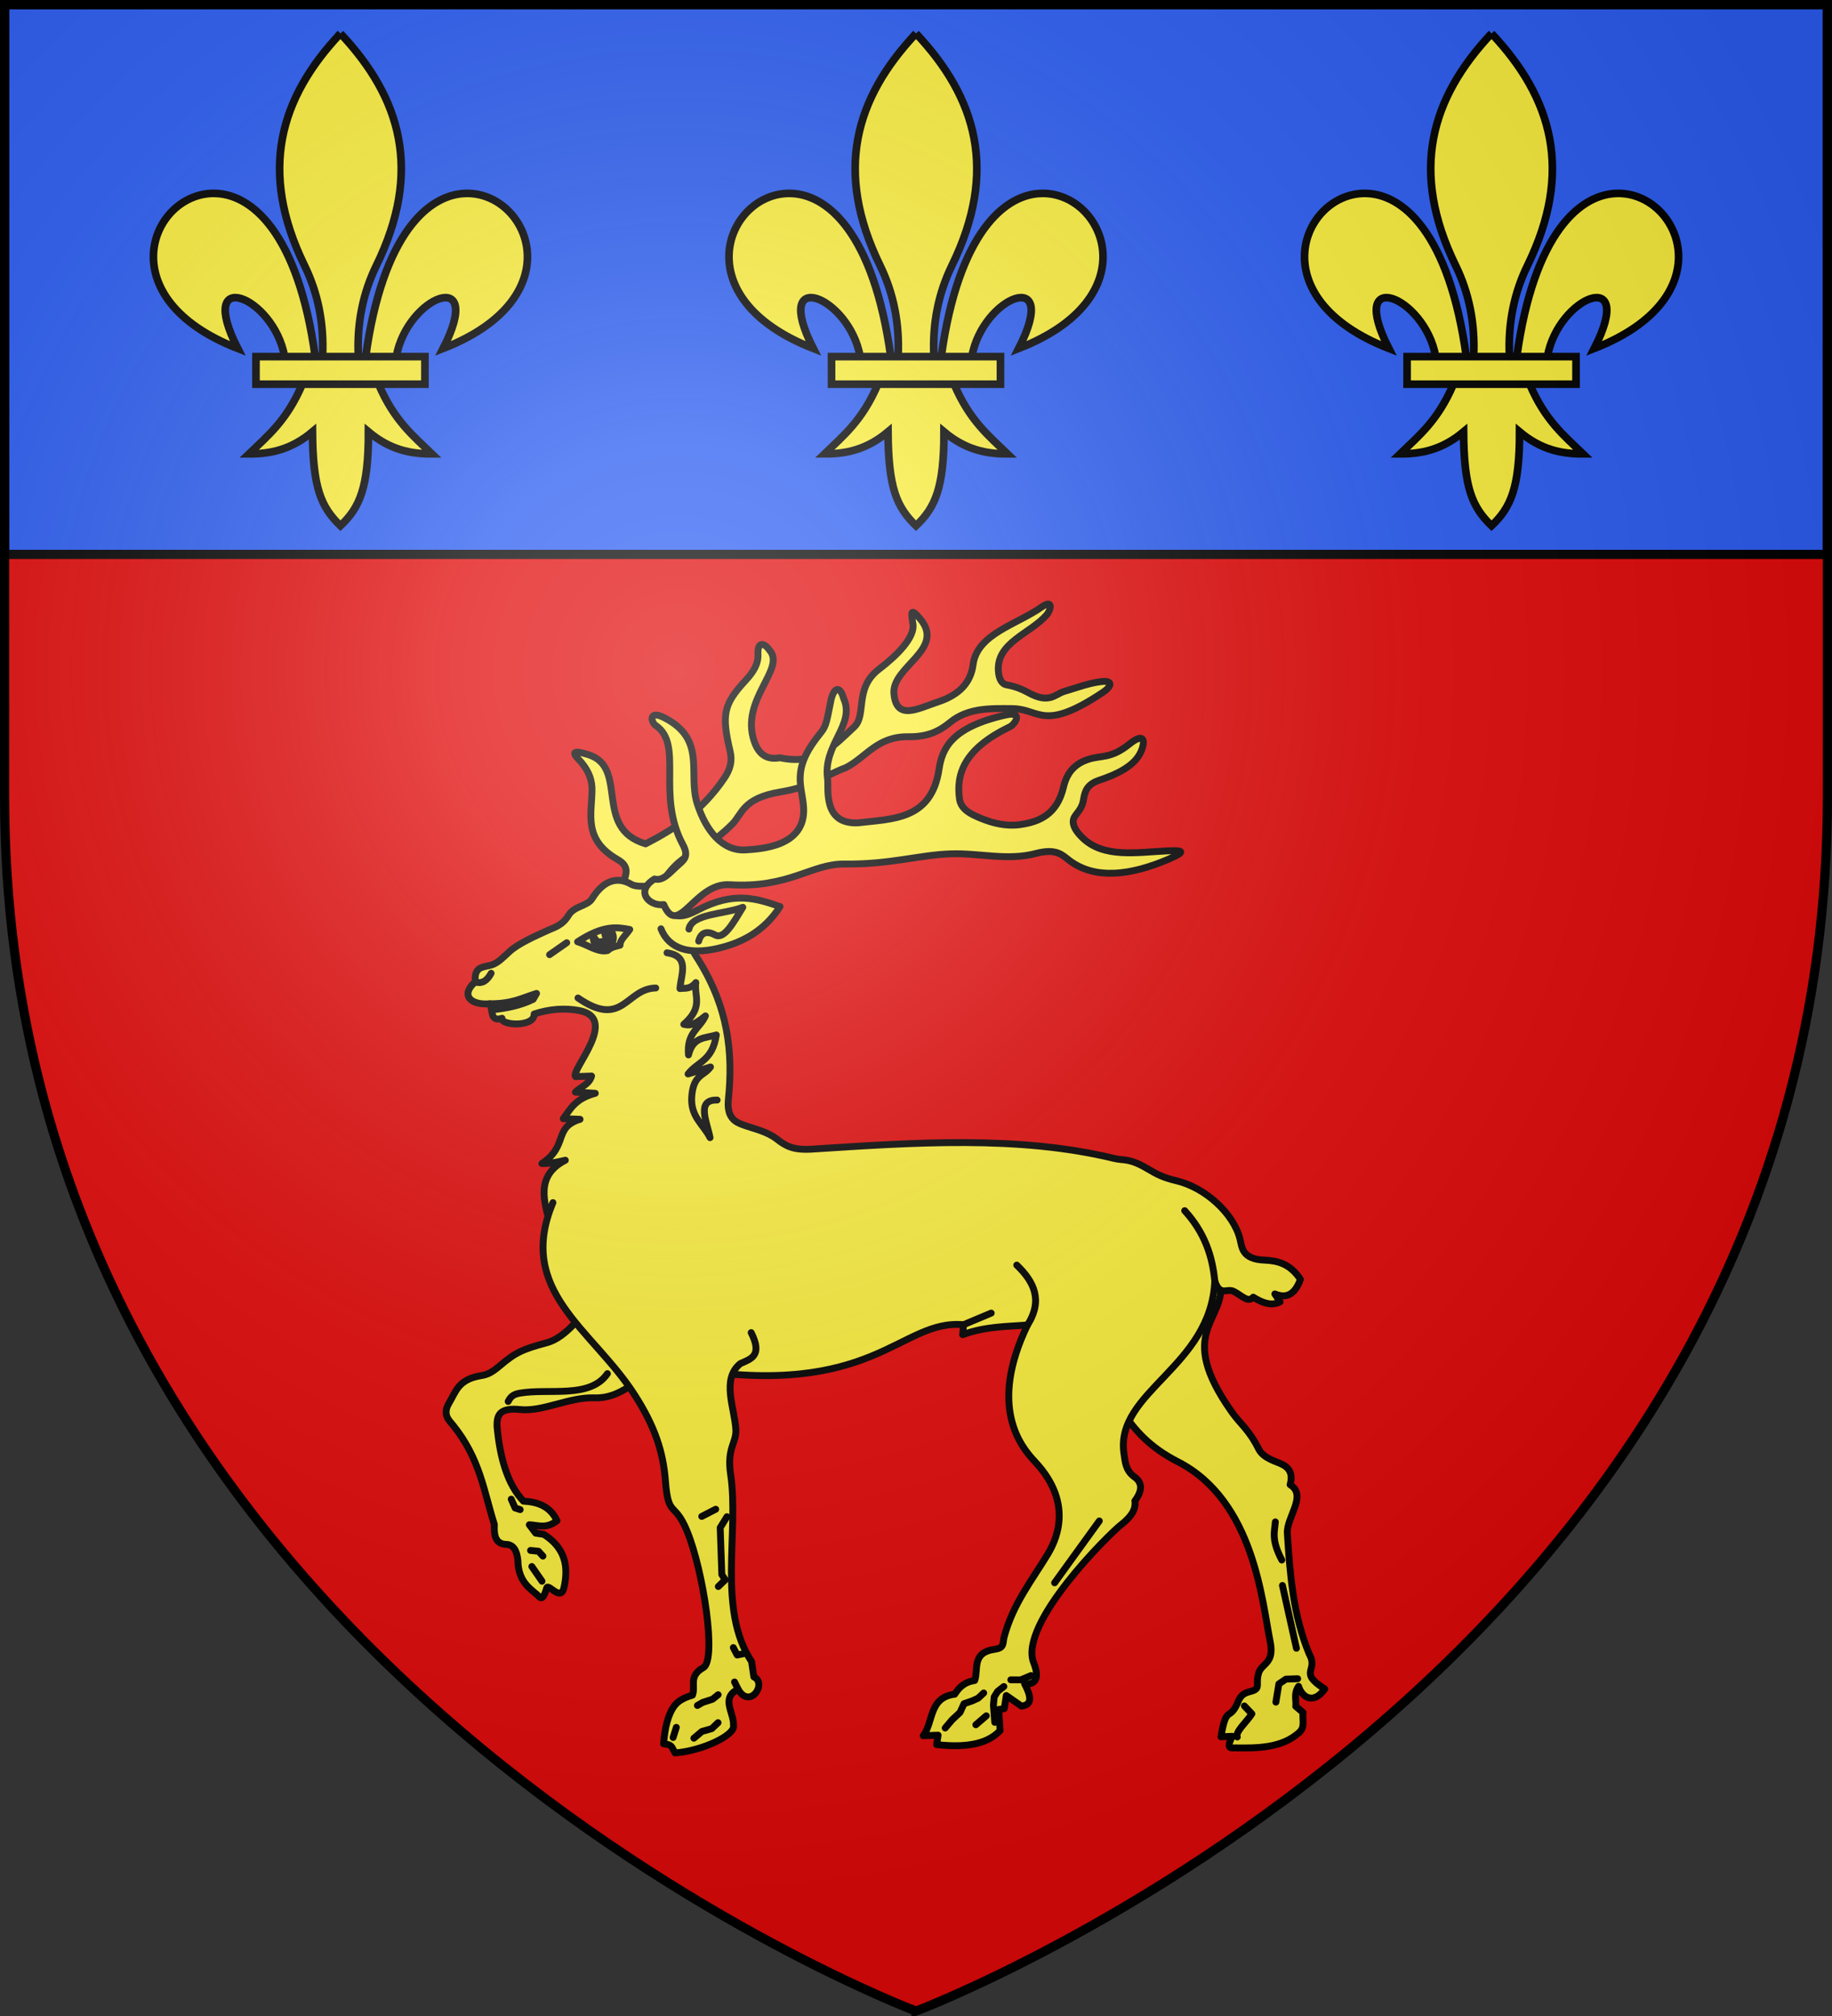
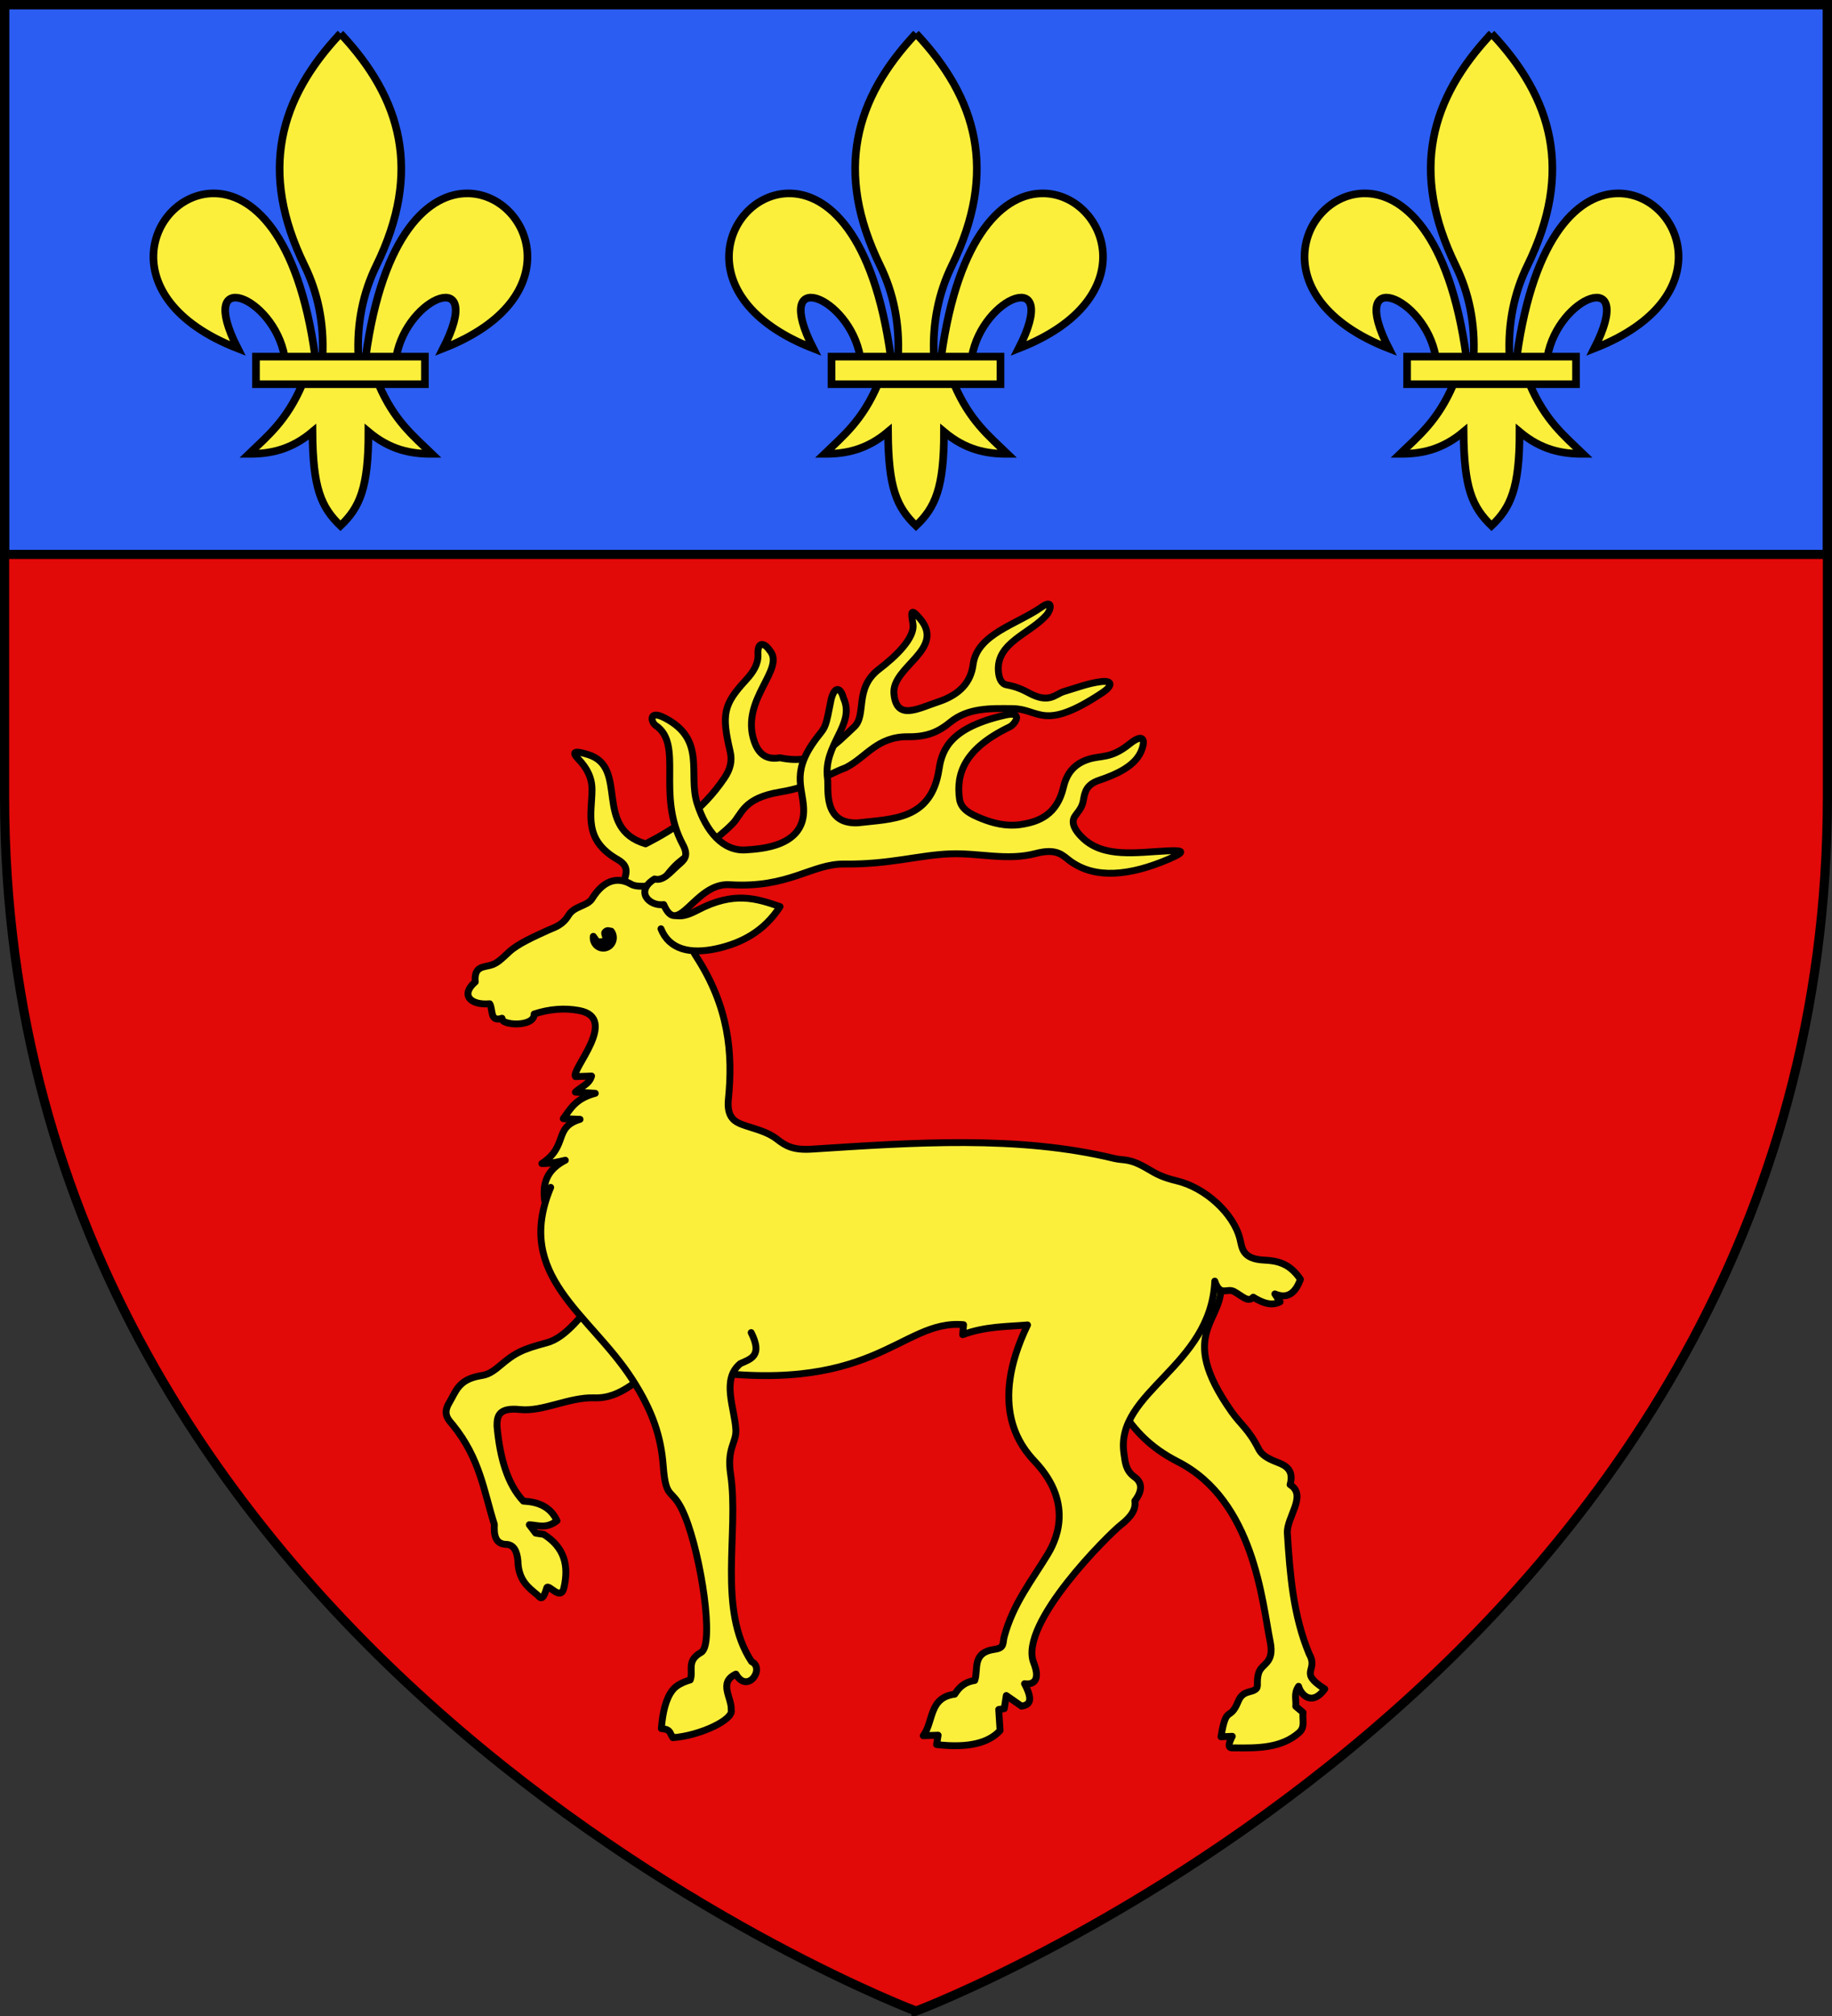
<svg xmlns="http://www.w3.org/2000/svg" xmlns:xlink="http://www.w3.org/1999/xlink" width="600" height="660">
  <rect width="100%" height="100%" fill="#333333" stroke="none" />
  <radialGradient id="c" cx="221.445" cy="226.331" r="300" gradientTransform="matrix(1.353 0 0 1.349 -77.629 -85.747)" gradientUnits="userSpaceOnUse">
    <stop offset="0" stop-color="#fff" stop-opacity=".314" />
    <stop offset=".19" stop-color="#fff" stop-opacity=".251" />
    <stop offset=".6" stop-color="#6b6b6b" stop-opacity=".125" />
    <stop offset="1" stop-opacity=".125" />
  </radialGradient>
  <path fill="#e20909" fill-rule="evenodd" d="M1.5 1.5v259.246c0 13.518.669 26.64 1.938 39.39C29.008 556.583 300 658.5 300 658.5s271.164-102.986 296.563-358.363a398 398 0 0 0 1.937-39.39V1.5z" />
  <g stroke="#000" stroke-linecap="round" stroke-linejoin="round" stroke-width="2.25">
    <g fill="#fcef3c">
      <path d="M204.195 289.757c.166-2.853 2.754-5.705-1.894-8.354-11.395-6.494-8.468-14.887-8.409-22.76.022-2.847-.725-5.748-3.523-9.097-1.145-1.371-5.306-4.87 2.318-2.487 13.394 4.186 1.44 24.06 18.75 29.202 9.318-4.771 18.39-10.594 25.8-21.537 1.883-2.783 2.652-5.483 1.9-8.686-2.872-12.234-2.204-15.42 5.193-23.435 2.566-2.78 4.063-5.419 3.916-8.356-.226-4.535 2.25-3.694 3.755-1.412 5.581 6.095-9.732 16.158-4.964 29.92 1.442 4.162 4.025 6.1 8.401 5.32 12.322 2.616 18.013-4.269 24.294-10.07 4.235-3.913-.096-12.653 8.156-18.929 5.688-4.325 11.843-10.362 11.104-14.821-.606-3.658-.926-5.574 2.346-1.686 8.469 10.063-9.37 15.674-8.56 24.555.816 8.96 7.906 4.809 14.32 2.707 7.353-2.408 10.855-6.564 11.596-12.232 1.317-10.071 14.243-13.095 22.385-18.824 4.021-2.829 3.113.916 1.692 2.547-5.34 6.132-16.471 8.994-15.788 18.393.174 2.395.969 4.203 2.762 4.514 3.024.524 5.385 1.613 7.103 2.558 6.8 3.745 8.736.457 11.607-.405 4.806-1.444 8.181-2.735 12.11-3.23 4.079-.514 3.663 1.503.526 3.59-19.556 13.01-20.481 5.332-29.472 5.24-7.237-.074-14.614-.302-20.48 4.524-3.582 2.946-7.377 4.766-13.662 4.687-10.275-.129-13.727 6.702-20.485 10.137-7.187 2.657-10.456 6.12-21.562 7.97-12.194 2.032-12.35 7.218-15.587 10.47-11.505 11.555-16.184 6.954-24.95 22.219zM399.725 419.479c1.978 13.116-15.14 16.17 3.715 42.801 2.844 4.017 5.56 5.709 8.698 11.937.871 1.73 2.233 3.014 6.384 4.58 2.613.987 5.311 2.533 4 7.26 5.722 3.56-1.239 10.646-.901 15.943.852 13.353 1.892 26.872 7.167 39.51 3.185 5.62-3.793 5.796 5.087 11.43-4.092 5.668-7.739 2.076-8.579-.872-1.655 2.438-.691 4.392-.922 6.567l2.395 2.01c-.333 2.186.79 4.687-1.25 6.52-5.786 5.203-13.715 5.15-21.126 5.066-1.032-.012-3.08.564-.806-3.796l-3.702.149c1.795-10.884 2.82-4.647 5.645-11.594 1.553-3.82 4.55-2.644 5.942-4.187.72-.797-.029-2.358.692-4.925.991-3.527 5.347-3.025 3.82-10.511-2.611-12.8-5.225-46.071-30.222-58.823-18.452-9.413-19.446-22.487-30.291-33.882" />
      <path d="M188.467 352.459c-1.617-2.137 14.448-19.071 1.28-21.614-4.814-.93-9.916-.497-14.809 1.127.155 4.468-11.192 3.715-10.528 1.386-4.1 1.377-2.877-2.957-4.03-4.743-6.437.561-9.624-2.962-4.724-7.16-.457-5.069 2.519-4.761 5.097-5.47 2.175-.596 3.643-2.198 6.149-4.487 2.786-2.546 8.138-4.933 12.57-6.95 2.09-.952 4.729-1.565 6.744-4.917 1.838-3.055 6.177-2.959 7.684-5.405 4.166-6.76 8.964-7.036 12.876-4.704 3.182 1.78 11.287-1.064 13.93 1.64 5.036 5.157 3.92 16.766 7.128 21.67 10.93 16.706 12.241 32.079 10.722 47.034-.617 6.077 2.255 7.465 4.767 8.38 3.745 1.362 7.812 2.105 11.148 4.697 2.872 2.233 5.28 3.66 11.503 3.26 33.305-2.138 67.46-4.59 98.955 3.055 3.256.79 4.821-.264 11.104 3.479 2.805 1.67 4.847 2.771 9.382 3.85 9.314 2.217 18.65 10.711 20.708 19.11.675 2.755.682 6.538 7.968 6.843 4.343.182 8.419 1.148 11.813 6.302-1.55 4.178-3.941 6.605-8.376 4.77l1.718 2.585c-1.957.999-4.43 1.2-8.8-1.524-1.7 1.875-3.53-.356-6.314-1.862-2.289-1.239-4.493 1.848-6.276-3.396-1.253 28.134-32.654 36.175-29.76 56.388.418 2.922.575 5.548 3.316 7.616 2.86 1.947 2.738 4.643.277 7.927.38 2.564-.904 5.023-4.606 7.893-3.723 2.887-33.631 32.37-28.526 45.153 2.361 5.912-.303 7.244-3.016 6.82 3.13 5.904 1.388 6.936-.964 7.36l-5.003-3.489-.663 4.297-1.822.267.445 6.903c-3.566 3.834-9.773 5.86-20.79 4.592l.504-3.07-4.876.17c3.436-4.528 1.77-12.503 10.306-13.586 1.33-2.029 2.908-3.904 6.555-4.502 1.268-3.67-1.084-9.138 6.559-10.2 3.3-.458 2.534-2.062 3.108-4.178 2.932-10.798 9.115-18.477 14.118-26.743 2.155-3.562 9.42-16.22-4.119-30.582-4.481-4.754-15.306-17.884-2.373-44.684-6.941.587-13.662.423-21.245 3.184l.293-3.266c-20.94-1.873-29.04 24.433-90.821 14.365l-44.559-47.076c-1.815-7.14-5.103-15.991 4.958-21.132-5.129 1.191-6.176 1.061-7.691 1.082 8.814-5.802 3.664-11.79 12.511-14.477l-5.499-.215c2.354-3.151 3.939-6.561 10.49-8.303l-6.522-.382c1.78-1.747 4.565-2.558 5.308-5.273z" />
      <path d="M216.473 304.068c2.671 6.783 9.545 8.435 18.328 6.482 8.158-1.814 15.5-5.709 20.673-13.745-7.774-2.667-15.048-5.111-27.01 1.147-3.747 1.96-8.346 3.72-11.083-1.812" />
    </g>
-     <path fill="none" d="M189.163 308.32c8.435-5.503 12.81-4.839 17.09-4.029-1.15 1.718-3.286 3.471-3.175 5.145-1.4.416-2.873.575-4.056 1.744-3.03.796-6.572-1.9-9.86-2.86" />
    <path d="M200.17 304.852c-.649-.027-1.306-.554-2.052.392-.337.426.67 1.922.243 2.523-.504.708-2.434.5-2.71.623l-1.333-1.845a4 4 0 0 0-.03.55c.066 1.898 1.58 3.365 3.405 3.301s3.257-1.634 3.191-3.532a3.54 3.54 0 0 0-.713-2.012" />
    <g fill="#fcef3c">
      <path d="M215.815 447.432c-6.968 3.577-12.133 10.52-21.198 10.195-8.154-.292-16.883 4.615-24.239 3.833-7.085-.754-7.623 2.13-7.603 5.407.948 10.478 3.462 19.108 8.65 24.58 4.716.241 8.767 1.687 11.001 6.416-3.603 2.77-6.187 1.43-9.073 1.312l2.085 2.747 2.667.405c6.768 4.29 8.274 10.21 6.58 17.518-1.059 4.571-5.152-1.64-5.636.031-1.42 4.914-2.306 2.913-3.07 2.264-2.711-2.302-6.24-4.613-6.361-11.223-.322-3.113-1.315-5.384-4.165-5.329-3.202-.272-3.74-3.047-3.544-6.51-3.462-10.883-4.646-21.502-13.57-32.536-1.318-1.629-3.524-3.47-1.248-7.255 2.197-3.653 2.947-7.479 9.806-8.802 2.016-.389 3.31-.376 6.845-3.39 4.987-4.252 7.329-5.369 15.324-7.503 6.545-1.747 11.498-9.421 17.21-15.198" />
-       <path d="M246.017 436.265c3.8 7.562.004 8.58-3.542 10.145-6.345 5.158-1.821 14.646-1.477 21.669.212 4.316-3.01 5.946-1.708 14.631 2.83 18.887-4.437 44.215 6.87 61.28l.73 4.986c4.509 2.163-1.353 10.758-5.144 4.077-5.891 2.768-1.255 7.781-1.538 11.745.899 3.124-10.16 8.424-19.117 9.077l-.64-1.149c-.644-1.718-1.937-1.633-3.125-1.84.43-5.228 1.433-9.784 3.732-12.657 1.24-1.548 3.298-2.538 5.73-3.262 1.147-3.024-1.445-6.21 3.58-9.033 4.388-2.465.05-31.44-5.32-44.6-4.122-10.1-6.173-4.203-7.108-16.486-.714-9.385-3.375-17.787-10.17-28.317-13.871-21.492-38.836-33.87-26.679-62.816M217.38 296.14c-4.718.669-9.572-4.337-3.016-8.374 2.876.75 4.933-2.037 7.712-4.509 1.806-1.605 3.683-2.816 1.582-6.717-8.88-16.492.376-32.774-8.93-39.057-1.53-1.033-2.406-5.217 2.94-2.46 13.816 7.122 7.552 18.254 10.665 28.029 2.911 9.14 8.443 15.727 15.968 15.189 4.75-.34 19.51-.978 18.894-13.682-.346-7.157-4.311-12.154 4.921-23.793 2.316-2.92 2.316-2.708 4.123-11.954 1.296-4.666 3.188-3.484 4.01-.263 4.046 8.742-6.775 15.122-5.218 26.349.435 3.134-1.703 14.98 9.89 14.493 11.385-1.351 24.11-.828 26.628-17.586 1.02-6.795 4.09-13.729 21.78-17.72 6.027-1.36 3.117 3.04 1.347 3.89-14.844 7.13-17.58 15.342-16.43 23.59.477 3.42 3.674 4.992 7.186 6.41 3.826 1.546 8.163 2.652 12.782 1.977 6.069-.888 11.996-3.243 14.1-12.303 1.182-5.092 4.076-7.756 8.159-9.068 4.293-1.379 7.29-.073 13.446-5.012 5.117-4.106 5.208-.71 3.723 2.595-2.117 4.712-8.09 7.416-13.601 9.258-4.21 1.407-4.745 3.779-5.22 6.542-.272 1.577-.776 2.711-2.552 4.934-1.129 1.412-1.55 3.744 2.38 7.488 6.913 6.587 17.667 4.658 27.389 4.191 4.557-.219 7.395-.159.7 2.701-12.543 5.358-24.01 6.714-32.37.525-2.276-1.685-4.142-4.23-11.103-2.395-9.452 2.49-18.472-.221-28.024.128-10.302.377-19.763 3.506-34.693 3.332-10.82-.126-18.071 7.986-37.6 6.765-11.466-.717-16.785 17.719-21.568 6.507" />
+       <path d="M246.017 436.265c3.8 7.562.004 8.58-3.542 10.145-6.345 5.158-1.821 14.646-1.477 21.669.212 4.316-3.01 5.946-1.708 14.631 2.83 18.887-4.437 44.215 6.87 61.28c4.509 2.163-1.353 10.758-5.144 4.077-5.891 2.768-1.255 7.781-1.538 11.745.899 3.124-10.16 8.424-19.117 9.077l-.64-1.149c-.644-1.718-1.937-1.633-3.125-1.84.43-5.228 1.433-9.784 3.732-12.657 1.24-1.548 3.298-2.538 5.73-3.262 1.147-3.024-1.445-6.21 3.58-9.033 4.388-2.465.05-31.44-5.32-44.6-4.122-10.1-6.173-4.203-7.108-16.486-.714-9.385-3.375-17.787-10.17-28.317-13.871-21.492-38.836-33.87-26.679-62.816M217.38 296.14c-4.718.669-9.572-4.337-3.016-8.374 2.876.75 4.933-2.037 7.712-4.509 1.806-1.605 3.683-2.816 1.582-6.717-8.88-16.492.376-32.774-8.93-39.057-1.53-1.033-2.406-5.217 2.94-2.46 13.816 7.122 7.552 18.254 10.665 28.029 2.911 9.14 8.443 15.727 15.968 15.189 4.75-.34 19.51-.978 18.894-13.682-.346-7.157-4.311-12.154 4.921-23.793 2.316-2.92 2.316-2.708 4.123-11.954 1.296-4.666 3.188-3.484 4.01-.263 4.046 8.742-6.775 15.122-5.218 26.349.435 3.134-1.703 14.98 9.89 14.493 11.385-1.351 24.11-.828 26.628-17.586 1.02-6.795 4.09-13.729 21.78-17.72 6.027-1.36 3.117 3.04 1.347 3.89-14.844 7.13-17.58 15.342-16.43 23.59.477 3.42 3.674 4.992 7.186 6.41 3.826 1.546 8.163 2.652 12.782 1.977 6.069-.888 11.996-3.243 14.1-12.303 1.182-5.092 4.076-7.756 8.159-9.068 4.293-1.379 7.29-.073 13.446-5.012 5.117-4.106 5.208-.71 3.723 2.595-2.117 4.712-8.09 7.416-13.601 9.258-4.21 1.407-4.745 3.779-5.22 6.542-.272 1.577-.776 2.711-2.552 4.934-1.129 1.412-1.55 3.744 2.38 7.488 6.913 6.587 17.667 4.658 27.389 4.191 4.557-.219 7.395-.159.7 2.701-12.543 5.358-24.01 6.714-32.37.525-2.276-1.685-4.142-4.23-11.103-2.395-9.452 2.49-18.472-.221-28.024.128-10.302.377-19.763 3.506-34.693 3.332-10.82-.126-18.071 7.986-37.6 6.765-11.466-.717-16.785 17.719-21.568 6.507" />
    </g>
-     <path fill="none" d="m315.574 433.685 9.06-3.802m-94.804 66.563 4.576-2.353m9.816 47.157-2.794.567-1.257-2.42m-12.916 29.657 2.62-2.203 3.25-.934 2.042-1.948m-6.762-5.628 1.724-.999 3.246-1.052 1.824-1.471m-14.752 14.004 1.057-3.321m16.585-68.96-2.219 3.596.536 15.346 1.115 1.72-2.268 2.191m110.141-1.219 14.638-20.248m-22.352 50.613-3.35 1.407-3.283-.002m-2.268 2.19-2.055 1.597-1.11 1.798-.257 2.707.43 5.615m-2.77-2.132-3.415 2.934m-10.045 1.055 2.252-2.659 2.61-2.437 1.308-2.86 2.664-.915 1.962-.89 1.817-1.705m75.687-134.828c-.758-8.096-3.31-15.904-9.861-23.068m-51.47 37.42c5.102-8.02 2.178-14.14-3.53-19.6M167.43 490.8l1.273 2.888 1.66.528m7.448 15.223-1.462-1.591-2.588-.262m.418 5.264 3.333 4.81m-11.081-58.846c.712-1.413 1.522-2.324 3.774-2.712 9.634-1.661 22.972 1.905 28.734-6.4m19.51-137.774c7.61 1.125 4.582 7.025 4.243 11.718 1.69-.241 3.29.346 5.202-1.98-.673 4.415 2.668 7.918-3.955 13.683 1.508.308 2.921.75 7.092-2.765-1.865 4.237-6.193 5.325-5.544 12.78 1.493-6.123 5.661-5.428 9.116-6.552-1.285 8.6-6.105 8.687-9.258 12.789l7.348-2.295c-2.109 3.018-5.555 2.336-6.136 9.564-.541 6.743 3.818 9.197 5.985 13.575-1.003-5.168-4.672-12.478 2.326-12.307m-45.575-33.424c14.752 10.175 15.716-3.088 25.47-3.263m-34.775-10.905 5.624-3.925m-29.955 12.834c2.282.764 3.918-.467 5.19-2.827m-.466 9.987c7.616.017 10.76-2.013 15.34-3.384l-1.115 1.934c-4.331 2.094-8.67 2.895-13.36 3.43m64.384-26.439c.976-5.093 11.663-4.81 17.65-7.128-3.098 5.04-6.126 10.65-9.04 9.066-2.463-1.34-4.626-1.09-5.421 2.02m189.043 249.13.977-5.963 2.316-1.563 3.847-.134m-19.777 19.068c-.78-1.642 3.181-5.051 4.772-7.577l-2.46-2.582m12.265-47.776c-3.481-6.629-2.377-9.172-2.12-12.47m6.91 41.362-4.578-20.562m-178.267 34.006-1.182-2.409" />
  </g>
  <path fill="#2b5df2" stroke="#000" stroke-width="3" d="M1.5 1.5h597v180H1.5z" />
  <g transform="translate(0 -.18)">
    <path id="a" fill="#fcef3c" stroke="#000" stroke-width="2.501" d="M83.839 116.935h55.323v9.024H83.838zM111.5 11.145C91.58 32.282 84.646 56.262 99.742 87.127c4.35 8.895 6.444 18.92 5.885 29.809h11.747c-.56-10.89 1.535-20.914 5.885-29.81 15.096-30.865 8.162-54.844-11.759-75.98zM69.552 63.494c-20.148.483-33.973 34.27 8.31 50.763-13.941-27.297 11.828-17.11 15.346 2.679h10.025c-5.551-40.274-20.789-53.751-33.681-53.442zm83.895 0c-12.892-.31-28.128 13.168-33.68 53.442h10.024c3.518-19.79 29.29-29.976 15.348-2.68 42.283-16.492 28.456-50.279 8.308-50.762zm-54.436 62.465c-5.09 11.934-11.362 16.915-17.46 22.807 6.862.031 13.695-1.285 20.784-7.229.12 18.34 2.791 24.608 9.165 30.77 6.303-5.97 9.187-12.41 9.166-30.77 7.089 5.944 13.92 7.26 20.782 7.229-6.097-5.892-12.368-10.875-17.458-22.807z" />
    <use xlink:href="#a" width="100%" height="100%" transform="translate(188.5)" />
    <use xlink:href="#a" width="100%" height="100%" transform="translate(377)" />
  </g>
-   <path fill="url(#c)" fill-rule="evenodd" d="M300 658.5s298.5-112.32 298.5-397.772V2.177H1.5v258.551C1.5 546.18 300 658.5 300 658.5" />
  <path fill="none" stroke="#000" stroke-width="3" d="M300 658.397S1.5 546.095 1.5 260.688V1.5h597v259.188c0 285.407-298.5 397.71-298.5 397.71z" />
</svg>